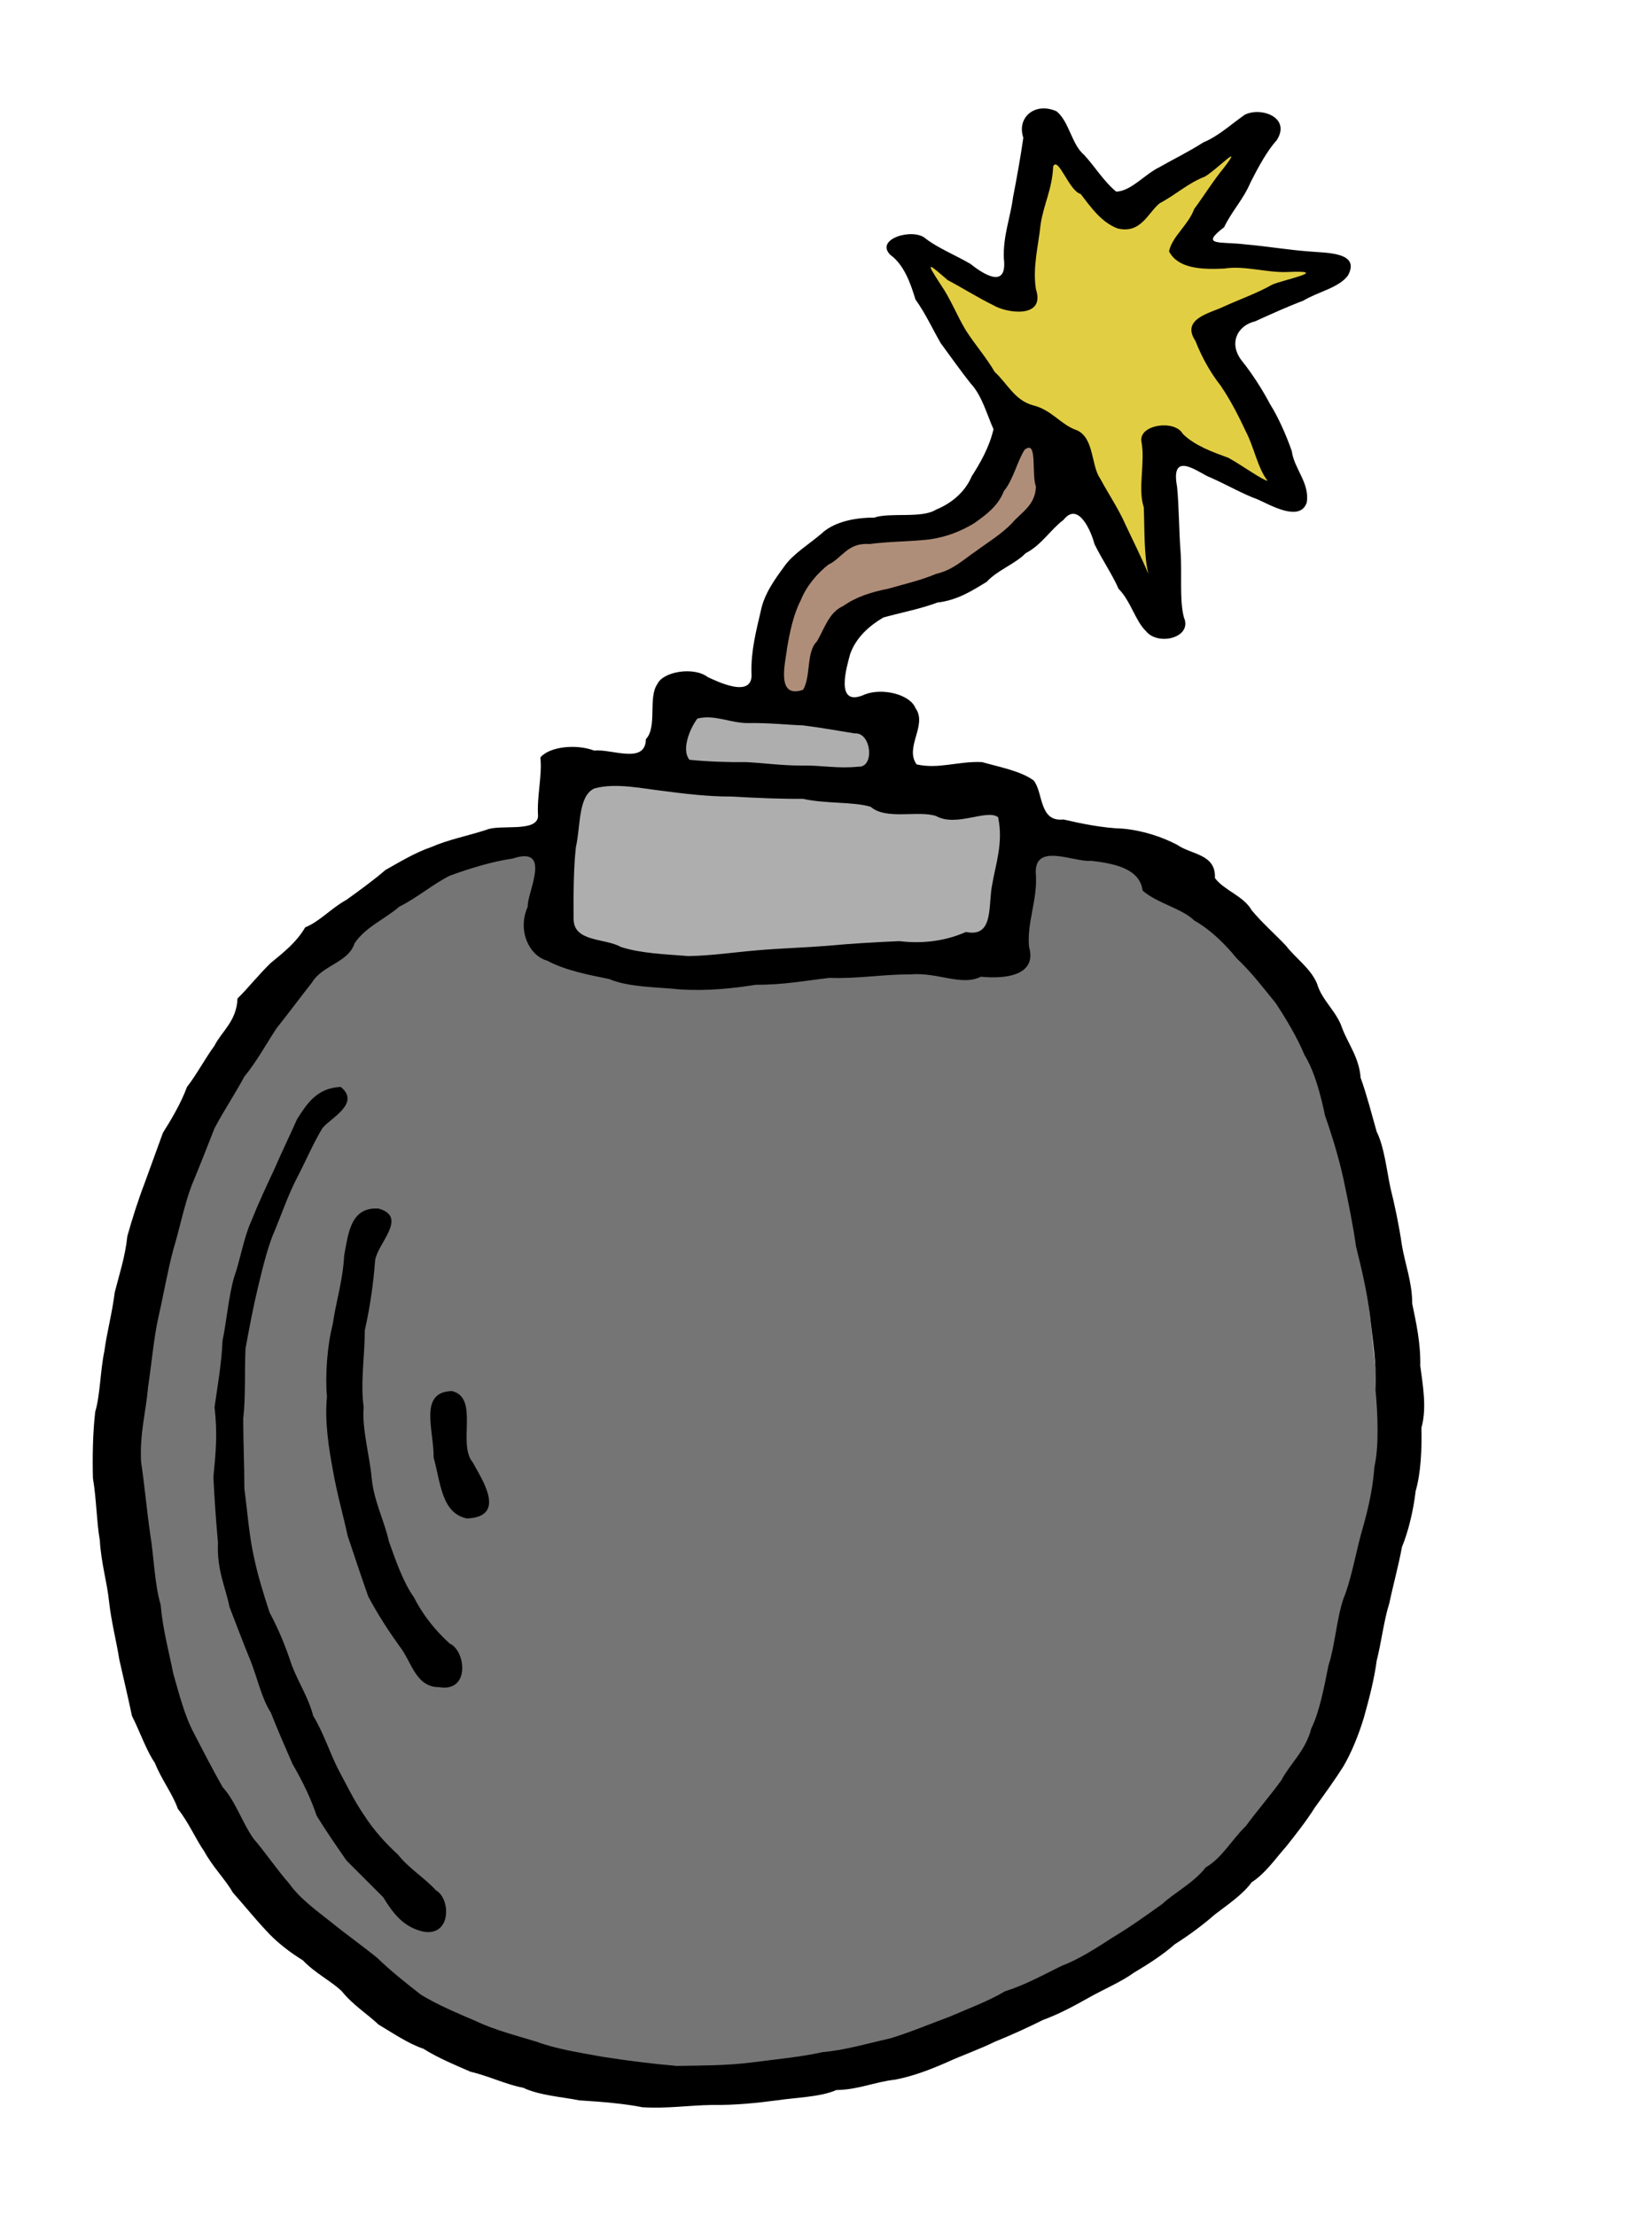
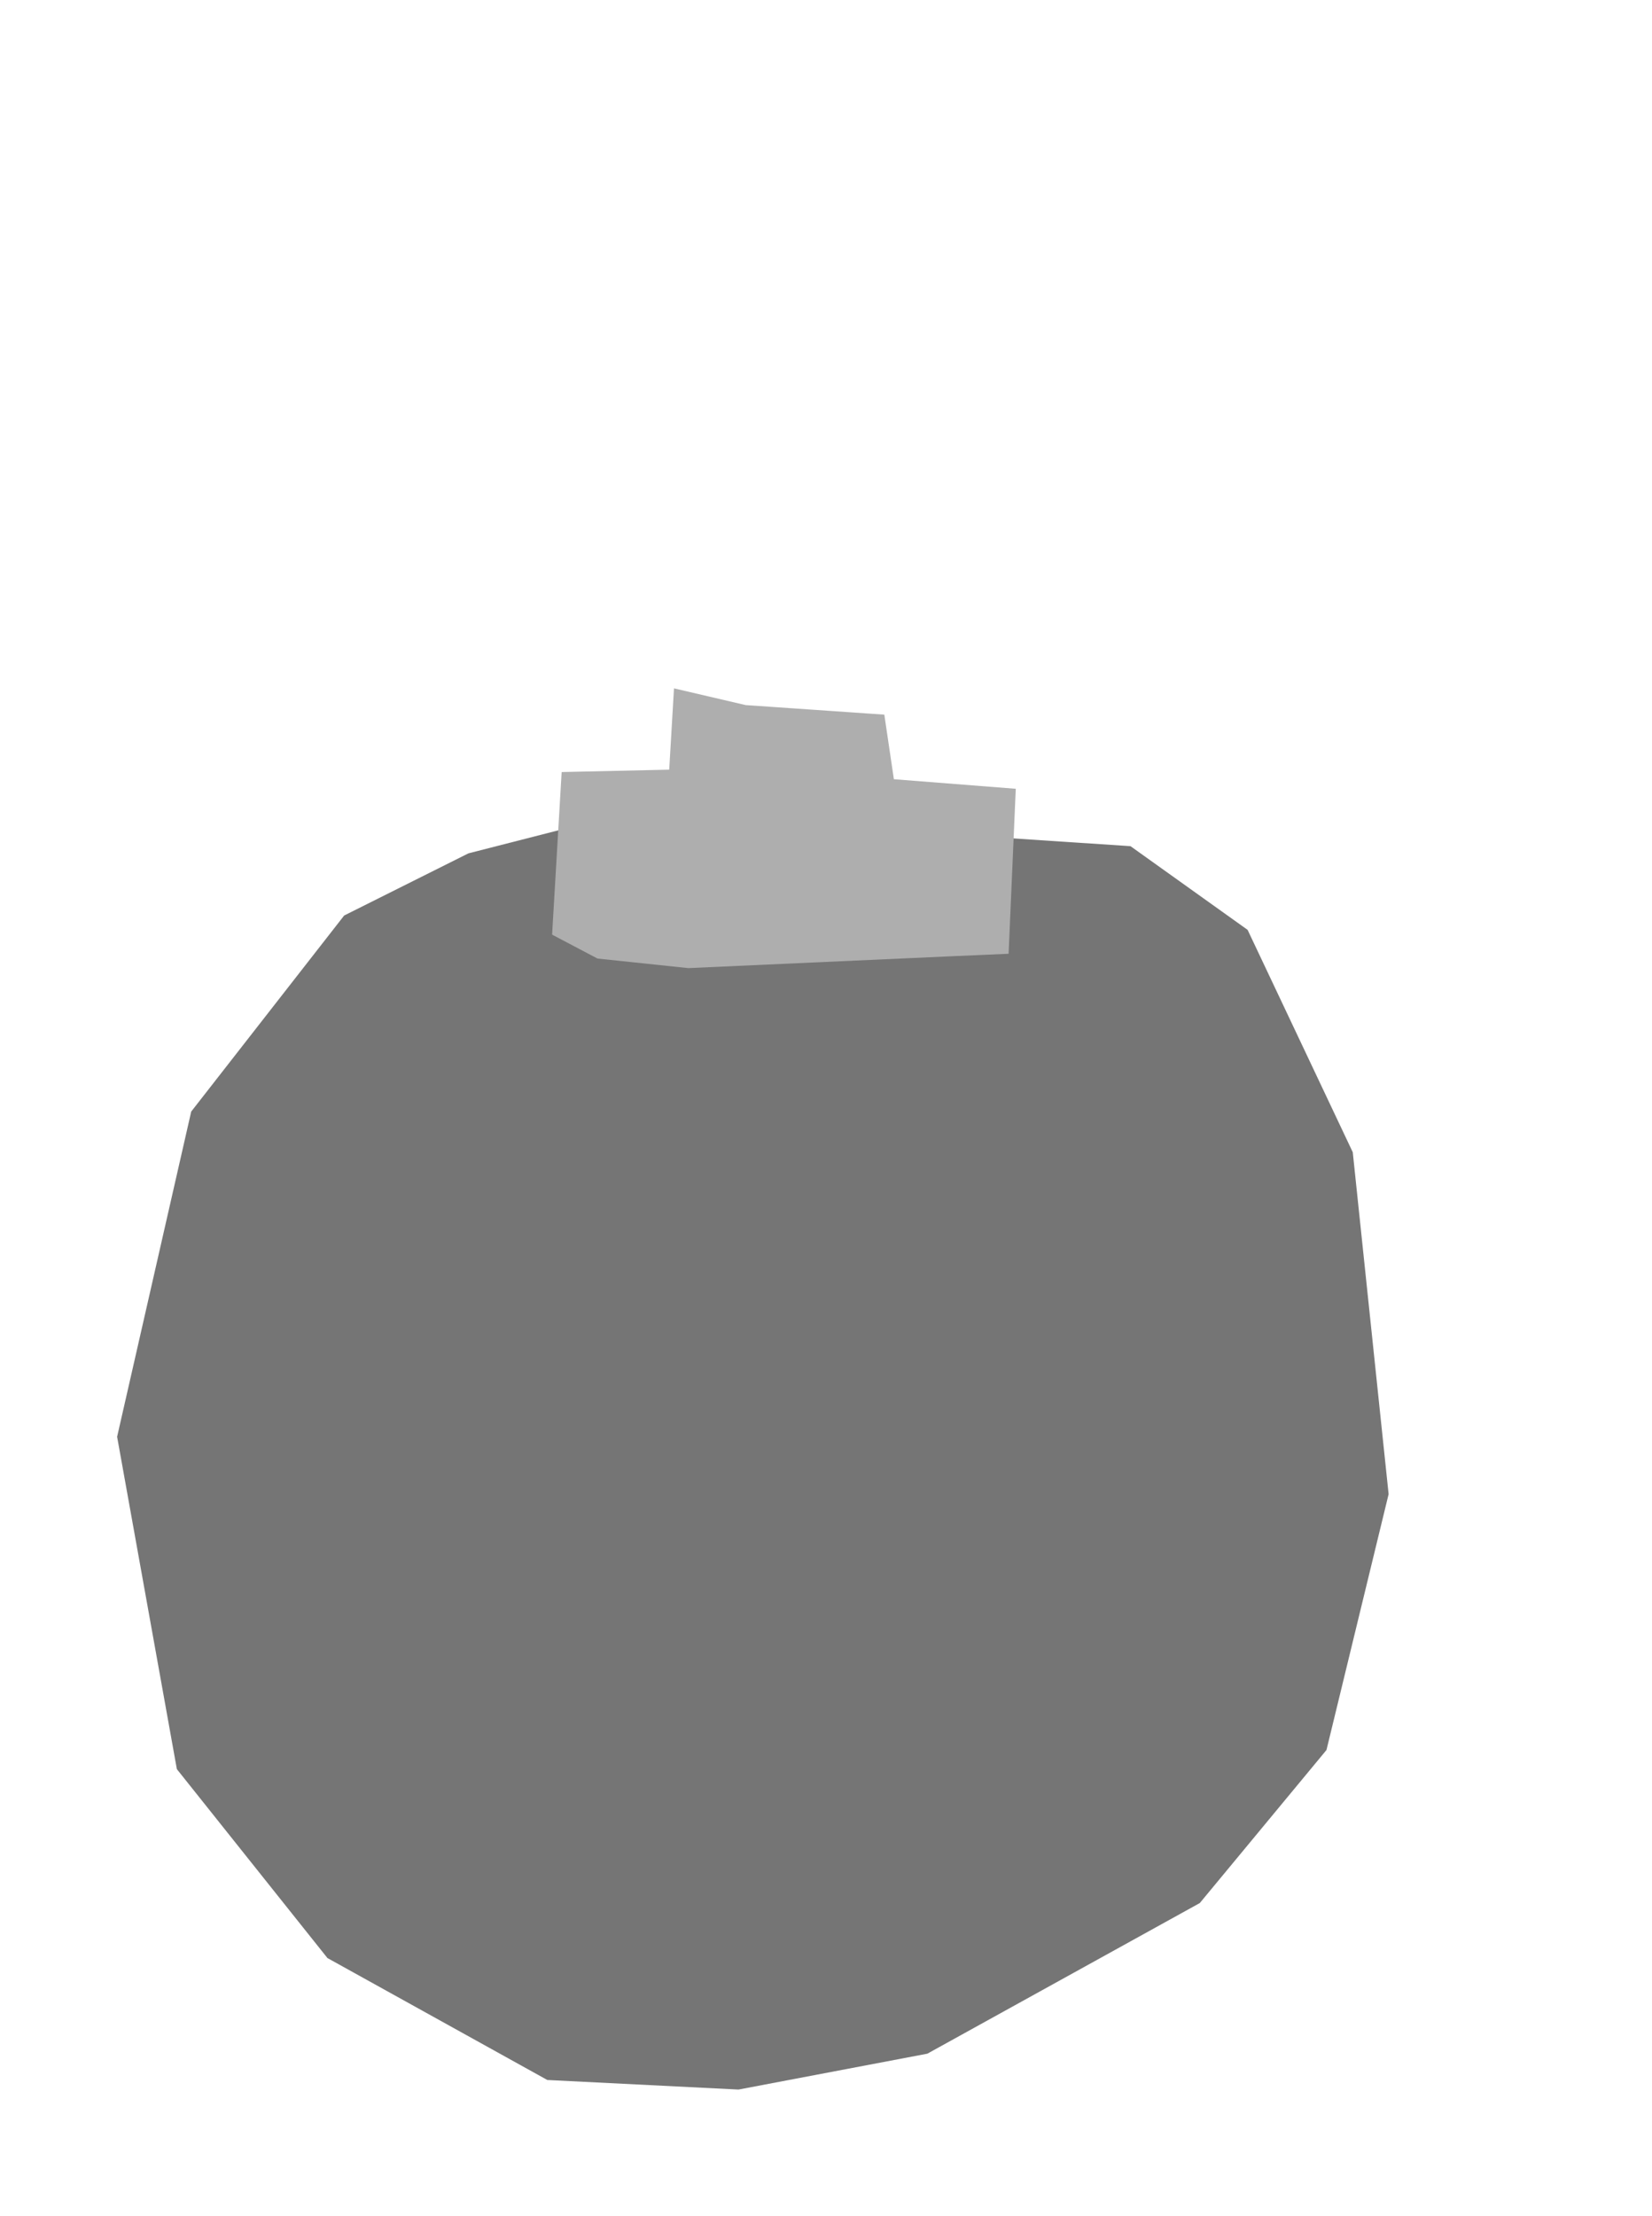
<svg xmlns="http://www.w3.org/2000/svg" xmlns:ns1="http://www.inkscape.org/namespaces/inkscape" xmlns:ns2="http://sodipodi.sourceforge.net/DTD/sodipodi-0.dtd" viewBox="0,0,1440,1931" width="1440" height="1931" version="1.1" id="svg2" ns1:version="0.91 r13725" ns2:docname="litbomb-uhoh.svg">
  <ns2:namedview pagecolor="#ffffff" bordercolor="#666666" borderopacity="1" objecttolerance="10" gridtolerance="10" guidetolerance="10" ns1:pageopacity="0" ns1:pageshadow="2" ns1:window-width="1916" ns1:window-height="1035" id="namedview9" showgrid="false" ns1:zoom="0.24114903" ns1:cx="290.01644" ns1:cy="965.5" ns1:window-x="4" ns1:window-y="1" ns1:window-maximized="1" ns1:current-layer="layer0" />
  <defs id="defs4" />
  <g id="layer0">
    <g id="g4155">
      <path ns1:connector-curvature="0" id="path4139" d="M 497.917,720.583 408.333,743.5 300,797.667 166.667,968.5 l -64.583,283.333 52.083,289.583 131.25,164.583 191.667,106.25 166.667,8.333 164.583,-31.25 237.5,-131.25 110.417,-133.333 54.167,-222.917 -31.25,-297.917 L 1087.5,810.167 985.417,737.25 733.333,720.583 Z" style="fill:#757575;fill-rule:evenodd;stroke:none;stroke-width:1px;stroke-linecap:butt;stroke-linejoin:miter;stroke-opacity:1;fill-opacity:1" />
      <path ns1:connector-curvature="0" id="path4141" d="m 587.5,599.75 -4.167,70.833 -93.75,2.083 L 481.25,814.333 520.833,835.167 600,843.5 831.25,833.083 879.167,831 l 6.25,-143.75 -106.25,-8.333 -8.333,-56.25 L 650,614.333 Z" style="fill:#aeaeae;fill-rule:evenodd;stroke:none;stroke-width:1px;stroke-linecap:butt;stroke-linejoin:miter;stroke-opacity:1;fill-opacity:1" />
-       <path ns1:connector-curvature="0" id="path4143" d="M 666.667,612.25 681.25,516.417 733.333,468.5 l 93.75,-16.667 50,-47.917 L 900,368.5 l 27.083,22.917 -10.417,58.333 -81.25,58.333 -93.75,27.083 -25,77.083 -22.917,10.417 z" style="fill:#af8e79;fill-rule:evenodd;stroke:none;stroke-width:1px;stroke-linecap:butt;stroke-linejoin:miter;stroke-opacity:1;fill-opacity:1" />
-       <path ns1:connector-curvature="0" id="path4153" d="m 897.917,118.5 -8.333,64.583 -10.417,77.083 -75,-37.5 L 800,243.5 847.917,314.333 912.5,385.167 958.333,437.25 1002.083,531 1018.75,510.167 1010.417,393.5 l 31.25,2.083 L 1112.5,431 l 8.333,-10.417 -68.75,-135.417 110.417,-50 -18.75,-4.167 -100,-18.75 25,-35.417 29.167,-62.5 -31.25,10.417 -87.5,58.333 L 950,156 908.333,106 Z" style="fill:#e2ce43;fill-rule:evenodd;stroke:none;stroke-width:1px;stroke-linecap:butt;stroke-linejoin:miter;stroke-opacity:1;fill-opacity:1" />
-       <path ns2:nodetypes="ccccccccccccccccccccccccccccccccccccccccccccccccccccccccccccccccccccccccccccccccccccccccccccccccccccccccccccccccccccccccccccccccccccccccccccccccccccccccccccccccccccccccccccccccccccccccccccccccccccccccccccccscccccccccccccccccccccccccccccccccccccccccccccccccccccccccccccccccccccccccccccccccccccccccccccccccccccccccccccccccccccc" style="fill:#000000;fill-opacity:1" ns1:connector-curvature="0" id="path7" d="m 560,1836 c 22.4,1.3 40,-1.7 61,-2 19.6,0.3 39.5,-1.8 56,-4 17.2,-2.5 38.7,-3 52,-9 18.9,-0.2 34,-7.2 51,-9 16.5,-3.1 32.2,-9.4 45,-15 13.8,-6.3 30,-12 42,-18 14.6,-5.9 29.7,-12.8 42,-19 14.6,-5.3 28.8,-13.1 41,-20 12.4,-6.9 27.8,-13.5 38,-21 13,-7.7 26.4,-16.4 36,-25 12.4,-7.8 25,-17.2 35,-26 11.1,-8.5 24.3,-17.3 32,-28 12.2,-7.8 21,-21 30,-31 8.6,-10.8 18.3,-23.2 25,-34 8.8,-12.1 18,-24.9 25,-36 7.5,-12.8 13.7,-28.6 18,-43 4.3,-15.4 8.9,-32.9 11,-49 4.1,-16 6.4,-35.8 11,-50 3.4,-16.2 8.2,-33.4 11,-49 5.8,-14.2 10,-32 12,-49 4.4,-15 5.5,-35.9 5,-55 4.9,-17.2 1.2,-37.2 -1,-54 0.4,-19.8 -3.6,-37.7 -7,-54 0,-18.7 -6.2,-34.5 -9,-51 -2.4,-16.7 -6.2,-35 -10,-50 -3.4,-16.2 -5.5,-36.1 -12,-49 -4.2,-14.8 -8.7,-32.4 -14,-47 -1.2,-17.3 -10.9,-29.6 -16,-43 -4.9,-15 -17.7,-24.2 -22,-39 -5.7,-13.6 -19,-22.3 -27,-33 -9.6,-10.1 -21.3,-20.4 -30,-31 -6.9,-12.3 -24,-17.2 -32,-28 1,-21.1 -20.6,-20.2 -33,-29 -12.7,-6.6 -29.1,-12.3 -47,-14 -18.2,-0.6 -36.4,-4.4 -52,-8 -21.5,2.4 -17.5,-23.6 -26,-34 -11.3,-8.3 -29.9,-11.7 -45,-16 -20.4,-1 -37.9,6.4 -57,2 -10.8,-14.8 9.7,-34.4 -1,-49 -4.7,-12 -28.8,-17.9 -44,-12 -27.5,12.6 -15.4,-25.6 -13,-35 5.2,-14.8 17.1,-25 29,-32 15.3,-4.2 33.6,-7.8 47,-13 17.8,-2 31.1,-10.8 43,-18 9.2,-10.1 25.4,-15.9 34,-25 13.8,-7 21.9,-20.8 33,-29 13.2,-17 24.6,11.3 27,21 6.7,13.7 15.7,26.7 21,39 10.5,10.4 14.7,28.2 24,37 10.5,13 40.6,5.7 33,-12 -4.1,-14.8 -1.5,-39.4 -3,-58 -1.3,-17 -1.3,-39 -3,-56 -6.3,-33.6 20.7,-10.6 29,-8 14.7,6.5 28.6,14.6 41,19 10.8,4.7 36.9,20.3 43,3 2.9,-17.1 -11,-29.5 -13,-45 -5,-14.3 -11.8,-29.5 -19,-41 -6.8,-12.9 -15.5,-26.3 -24,-37 -12.6,-15.3 -4.6,-31.4 11,-35 13.7,-6.2 28.8,-13.1 42,-18 12.6,-7.7 31.1,-11.2 39,-22 11.2,-20.8 -19.5,-19.5 -35,-21 -17.4,-1.3 -36.3,-4.5 -54,-6 -22.1,-2.8 -40.9,1.7 -19,-15 6.7,-14 16.9,-24.4 23,-39 6.7,-13.2 14.4,-27.5 23,-37 12.5,-19.9 -14.1,-29.1 -28,-22 -11.9,8.3 -23.3,18.9 -36,24 -12.5,8.1 -27.3,15.3 -39,22 -12.3,6.1 -24.2,20.5 -37,21 -10.8,-8.8 -19.1,-22.5 -28,-32 -10.9,-9.1 -13,-29 -24,-38 -18.8,-8.4 -35,5.3 -29,23 -2.6,18 -6,36.6 -9,52 -2.3,17.8 -8.7,33.3 -8,53 3.5,29 -20.2,12 -29,5 -12.5,-7.4 -28.2,-13.7 -39,-22 -10.7,-9.9 -44.8,0.1 -31,14 12.2,8.8 17.8,25.2 22,39 8.6,11.8 15.5,26.9 22,38 8.8,12.1 18,24.9 26,35 9.9,10.4 14.5,27.8 20,40 -3.7,15.9 -11.8,29.8 -19,41 -5.9,14.1 -18.2,23.8 -31,29 -12.5,8 -40.3,2.2 -54,7 -20,-0.1 -36.8,5.1 -46,14 -11,9.3 -24.7,17.7 -32,28 -8.8,12 -18.1,24.7 -21,40 -3.8,16.4 -8.4,33.7 -8,53 2.3,24 -31,7.1 -38,4 -12.1,-9.4 -39,-5 -44,6 -8.3,11.7 0.1,37.5 -10,48 -0.4,22.4 -30,8.2 -45,10 -15.4,-5.9 -38.9,-3.7 -47,6 1.8,15.1 -3.2,34.2 -2,51 -0.7,14.7 -33.4,6.9 -45,12 -15.9,5.2 -33.2,8.5 -48,15 -14.4,4.9 -28,13.3 -40,20 -10.6,9.1 -23.4,18.4 -34,26 -13.1,7.1 -23.3,18.9 -36,24 -7.5,13.1 -19.9,22.7 -30,31 -10.2,9.8 -19.9,22.1 -29,31 -0.7,19.7 -13.8,28.6 -20,41 -8.4,11.5 -16,25.9 -24,36 -5.5,14.8 -13.8,28.5 -21,40 -5.2,14.5 -11.2,30.6 -16,44 -5.6,14.6 -10.9,31.3 -15,46 -1.8,17.8 -7.3,34.3 -11,49 -2.2,17.8 -6.9,35.2 -9,51 -3.6,16.9 -3.7,38.8 -8,53 -2.1,17.8 -2.5,39.4 -2,58 3,17.3 3.3,39.1 6,54 1.1,19.7 6.3,36.5 8,53 2,18.2 6.6,35.5 9,51 3.8,16.8 8,34.6 11,49 7.1,14 12.6,30.4 20,41 5.8,14.7 15.5,26.9 20,40 9.3,11.5 15.9,27 23,37 7.5,13.8 18.6,24.7 25,36 9.8,11 19.6,23.1 28,32 9.9,11.3 22.6,20.6 33,27 10.5,11.1 25.2,18.4 34,27 9.3,11.7 22.8,20.2 32,29 12.8,7.6 25.9,16.6 39,21 12.8,8.1 28.4,14.5 41,20 16.4,3.9 31.1,11.2 46,14 14,6.7 34.7,8.1 49,11 19.9,1.2 40.2,3 55,6 z m 30,-36 c -22,-1.9 -43.2,-4.6 -65,-8 -18.9,-3.4 -40.8,-6.9 -57,-13 -17.7,-5.4 -37.8,-10.6 -53,-18 -16,-6.8 -33.8,-14.3 -48,-23 -12.6,-9.8 -26.8,-21 -38,-32 -12.8,-10.4 -27.6,-20.9 -40,-31 -12.8,-10.1 -27.6,-20.7 -37,-34 -10.6,-12 -20.8,-27.2 -31,-39 -9.9,-13.9 -15.5,-32.4 -27,-45 -8.4,-14.9 -17.1,-31.6 -25,-47 -7.8,-14.3 -13,-34.4 -18,-52 -3.8,-19 -9.2,-38.9 -11,-60 -5.2,-17.3 -5.9,-41.9 -9,-61 -3,-20.2 -5,-43.5 -8,-63 -1.4,-25.2 4.4,-44.7 6,-65 3.1,-20.4 5.1,-43.7 9,-61 4.6,-20.1 8.1,-40.7 13,-59 5.6,-18.6 9.8,-39.7 16,-56 6.7,-16.2 13.9,-34.3 20,-50 8.2,-15.5 18.3,-30.6 26,-45 10.6,-12.8 19.5,-29.2 28,-42 10.7,-13.4 21.4,-27.9 31,-40 8.8,-15 31.7,-17.3 37,-34 9.3,-14.2 27.2,-21.6 39,-32 15.5,-7.7 29.1,-19.5 44,-27 16.8,-6.1 36,-12.2 55,-15 35,-11.6 12.1,30.5 13,42 -9.3,20.7 1.3,42.8 17,47 15.2,8.3 36.3,12.5 54,16 16.9,7.3 42.5,7 61,9 25.1,1.7 47.8,-1 67,-4 23.4,0.2 44.7,-3.8 64,-6 25.3,0.9 45.4,-3.1 70,-3 24.7,-2.2 44.8,10.5 62,2 24.2,2.4 48.8,-2.4 42,-26 -2.1,-20.2 7.2,-40.6 6,-62 -3.1,-30.3 33.2,-11.4 48,-13 22.3,2.5 42.6,7.5 45,26 13.2,11.3 34.3,15.5 45,26 15.4,8.8 27.8,21.7 37,33 13.1,12.3 23.4,26 34,39 9.5,14.4 18.9,30.3 25,45 9.3,15.3 14.3,35.6 18,53 6.3,18 12.2,37.5 16,55 4.2,19.8 8.5,40.9 11,59 5,19.8 9.7,40.4 12,59 2.3,22.2 6.2,43.6 5,66 2,20.9 3.1,49.9 -1,67 -1.5,22.2 -6.6,41.1 -12,60 -4.8,18.4 -8.7,39.8 -15,55 -6,17.9 -7.5,41.7 -13,58 -3.9,19.7 -8,41 -15,55 -4.9,19.4 -18.7,30.9 -26,45 -10.1,13.9 -21.9,27.5 -31,40 -12.1,11.6 -21,28.1 -35,36 -10.2,13.3 -27,21.8 -38,32 -14.1,10.1 -28.9,20.6 -43,29 -13.9,9 -29.2,19 -45,25 -15.8,7.8 -32.2,16.8 -49,22 -14.6,8.7 -33.1,15.5 -48,22 -17.5,6.5 -35.4,14 -52,19 -19.5,4.3 -38.8,10.2 -59,12 -19.2,4.3 -42.4,6.4 -62,9 -22.4,2.8 -43.8,2.6 -65,3 z M 369,1683 c 24.6,4.4 24,-28.8 11,-36 -9.9,-10.9 -23.4,-18.9 -33,-31 -11,-10.1 -21.2,-21.3 -30,-35 -8.3,-12.1 -15.3,-26.6 -23,-41 -6.9,-14.1 -12.8,-31.9 -21,-45 -4.1,-16.1 -12.9,-28.8 -19,-45 -5,-15.5 -11.3,-30.7 -19,-45 -5.1,-15.8 -10.3,-31.9 -14,-50 -3.9,-17.6 -5.5,-39.6 -8,-58 0,-22.6 -0.9,-36 -1,-61 2.2,-18.5 1.1,-41 2,-61 3.4,-18.6 6.8,-36.6 11,-54 4.2,-17.4 8.8,-36.5 15,-50 6.3,-15.6 11.9,-31.4 19,-45 7.6,-14.6 13.9,-29.6 22,-43 6.2,-8.3 33.9,-21.5 16,-36 -21.4,0.9 -30.1,15.8 -38,28 -6.6,14.9 -13.7,29.3 -20,44 -7,14.9 -13.8,29.4 -20,45 -6.6,14.5 -9.4,33.2 -15,49 -4.8,16.9 -6.6,38.8 -10,55 -1,21 -4.3,39.1 -7,58 2.7,23.4 1.1,39.3 -1,61 0.9,18.2 2.2,37.7 4,57 -1.2,24.1 6.9,39.7 10,56 6.2,15.9 12,31.6 18,46 6.4,16 10,33.8 18,46 6.4,16.3 13,31.1 19,45 8.6,14.7 16.3,30.7 21,45 8.6,14 17.4,26.6 26,39 l 32,32 c 8.4,13.7 17.5,26.1 35,30 z m 14,-213 c 27,4.4 23,-31.8 9,-38 -12.1,-10.9 -23.5,-24.9 -31,-40 -9.5,-13.3 -16,-32.1 -22,-49 -4.1,-18.4 -13,-34.8 -15,-55 -1.8,-20.1 -8.6,-42.8 -7,-62 -3,-21 1.1,-46.8 1,-67 4.4,-19.3 7.6,-41.3 9,-61 2.4,-15.1 28.8,-37.7 3,-45 -24.6,-1.6 -26.4,21.9 -30,41 -1.1,21.6 -7.3,40.8 -10,60 -4.7,17.8 -6.7,44.5 -5,63 -2.2,21.7 1.9,46.3 5,63 3.6,21 9.3,40.6 13,58 6.1,18.3 12.4,37.2 18,53 8.3,15.7 18.4,31 27,43 11,13.7 14,36.1 35,36 z m 24,-147 c 36,-1.4 12,-35.7 5,-49 -13.4,-15.9 6,-56.1 -18,-62 -29.3,0.7 -15.8,33.7 -16,58 6.1,21.6 6.7,48.4 29,53 z M 600,833 c -20.1,-1.6 -41.7,-2.3 -59,-8 -13.3,-7.7 -40.7,-4 -41,-24 -0.2,-22.1 0,-45.5 2,-63 4.2,-18.3 1.8,-44.4 16,-51 18.3,-5.3 43.6,0.3 59,2 19.5,2.6 40.7,5.1 60,5 21.6,1.2 44.2,2.2 63,2 19,4.4 44.6,2.4 59,7 13.6,11.7 41.2,2.8 57,8 17.7,9.9 44.2,-6.4 54,1 4.8,22.2 -2.3,41.5 -5,58 -4,17.6 2,47.3 -23,42 -15.4,6.8 -35,10.8 -58,8 -20.9,0.9 -43.2,2.2 -62,4 -19.7,1.6 -42.7,2.3 -62,4 -19.3,1.6 -39.8,4.7 -60,5 z M 748,668 c -18.2,1.9 -32,-1.4 -50,-1 -16.2,0.1 -32.5,-2.3 -48,-3 -16.1,0.2 -32.6,-0.4 -49,-2 -8,-9.8 2.1,-30.1 7,-36 15.7,-3.7 29.1,4.4 45,4 17,-0.3 33.9,1.6 47,2 16.3,2.1 30.8,4.7 45,7 14.6,-1.2 17.7,30.1 3,29 z m -48,-67 c -24.5,8.5 -14.9,-25.6 -14,-36 2.6,-15.3 5.8,-30 12,-42 5.2,-13 14.8,-23.7 24,-31 12.3,-5.8 16.7,-19.4 36,-18 16.2,-2.2 36.6,-2.2 52,-4 15.3,-2.1 28,-7.4 39,-14 10.8,-7.6 21.1,-15.3 26,-28 8.3,-10.2 11.3,-25.1 18,-36 11.8,-9.8 5.8,21 10,32 -0.7,16.7 -13,22.4 -21,32 -9.2,9.5 -21.9,17.2 -31,24 -11.2,7.5 -20.1,16.6 -35,20 -12.6,5.4 -29,9.3 -42,13 -15.1,2.9 -28.5,7.5 -39,15 -12.5,5.5 -16.3,19.7 -23,31 -9.3,8.7 -5.1,30.9 -12,42 z m 301,-101 c -6,-14.2 -13.6,-29.4 -20,-43 -6.1,-13.8 -14.4,-26 -22,-40 -8,-11.5 -5.2,-35 -20,-42 -14.5,-4.8 -21.9,-17.9 -39,-22 -15.6,-4.4 -21.8,-18.7 -33,-29 -7.2,-12.5 -16.9,-23.4 -25,-36 -7.7,-12.7 -13.4,-27.6 -22,-40 -14.2,-21.7 -10.4,-18.2 6,-4 14.1,7.5 26.6,15.5 40,22 11.1,6.8 45.5,12 37,-14 -3.1,-19.3 2.3,-38.7 4,-56 2.6,-18 10.2,-30.9 11,-51 4.3,-9.3 14.1,21.8 24,24 9.4,12.3 17.9,24.4 32,30 20.7,5.1 26.6,-13.8 37,-22 13.8,-7.2 24.3,-17.3 39,-23 9.4,-5 35.1,-31.7 17,-8 -9.5,11.5 -17.3,24.3 -26,36 -5.3,14.3 -19.2,23.9 -22,37 7.6,14.4 26.4,16.1 48,15 18.3,-2.8 36.6,3.7 55,3 39.7,-1.8 -3.9,6.9 -13,11 -12.8,7.3 -28.1,12.7 -42,19 -11.4,5.7 -38,10.5 -25,30 6,15.3 13.6,28.3 22,39 8.9,13.1 15.8,26.8 22,40 7.4,14.3 10.3,32 19,43 -4.9,-0.9 -22.7,-13.7 -34,-20 -14.4,-5.3 -29.6,-10.7 -40,-21 -7,-12.7 -38.9,-8.1 -36,7 3.4,17.9 -3.4,40.7 2,57 0.8,20.8 0.1,42.1 4,58 z" />
    </g>
  </g>
</svg>